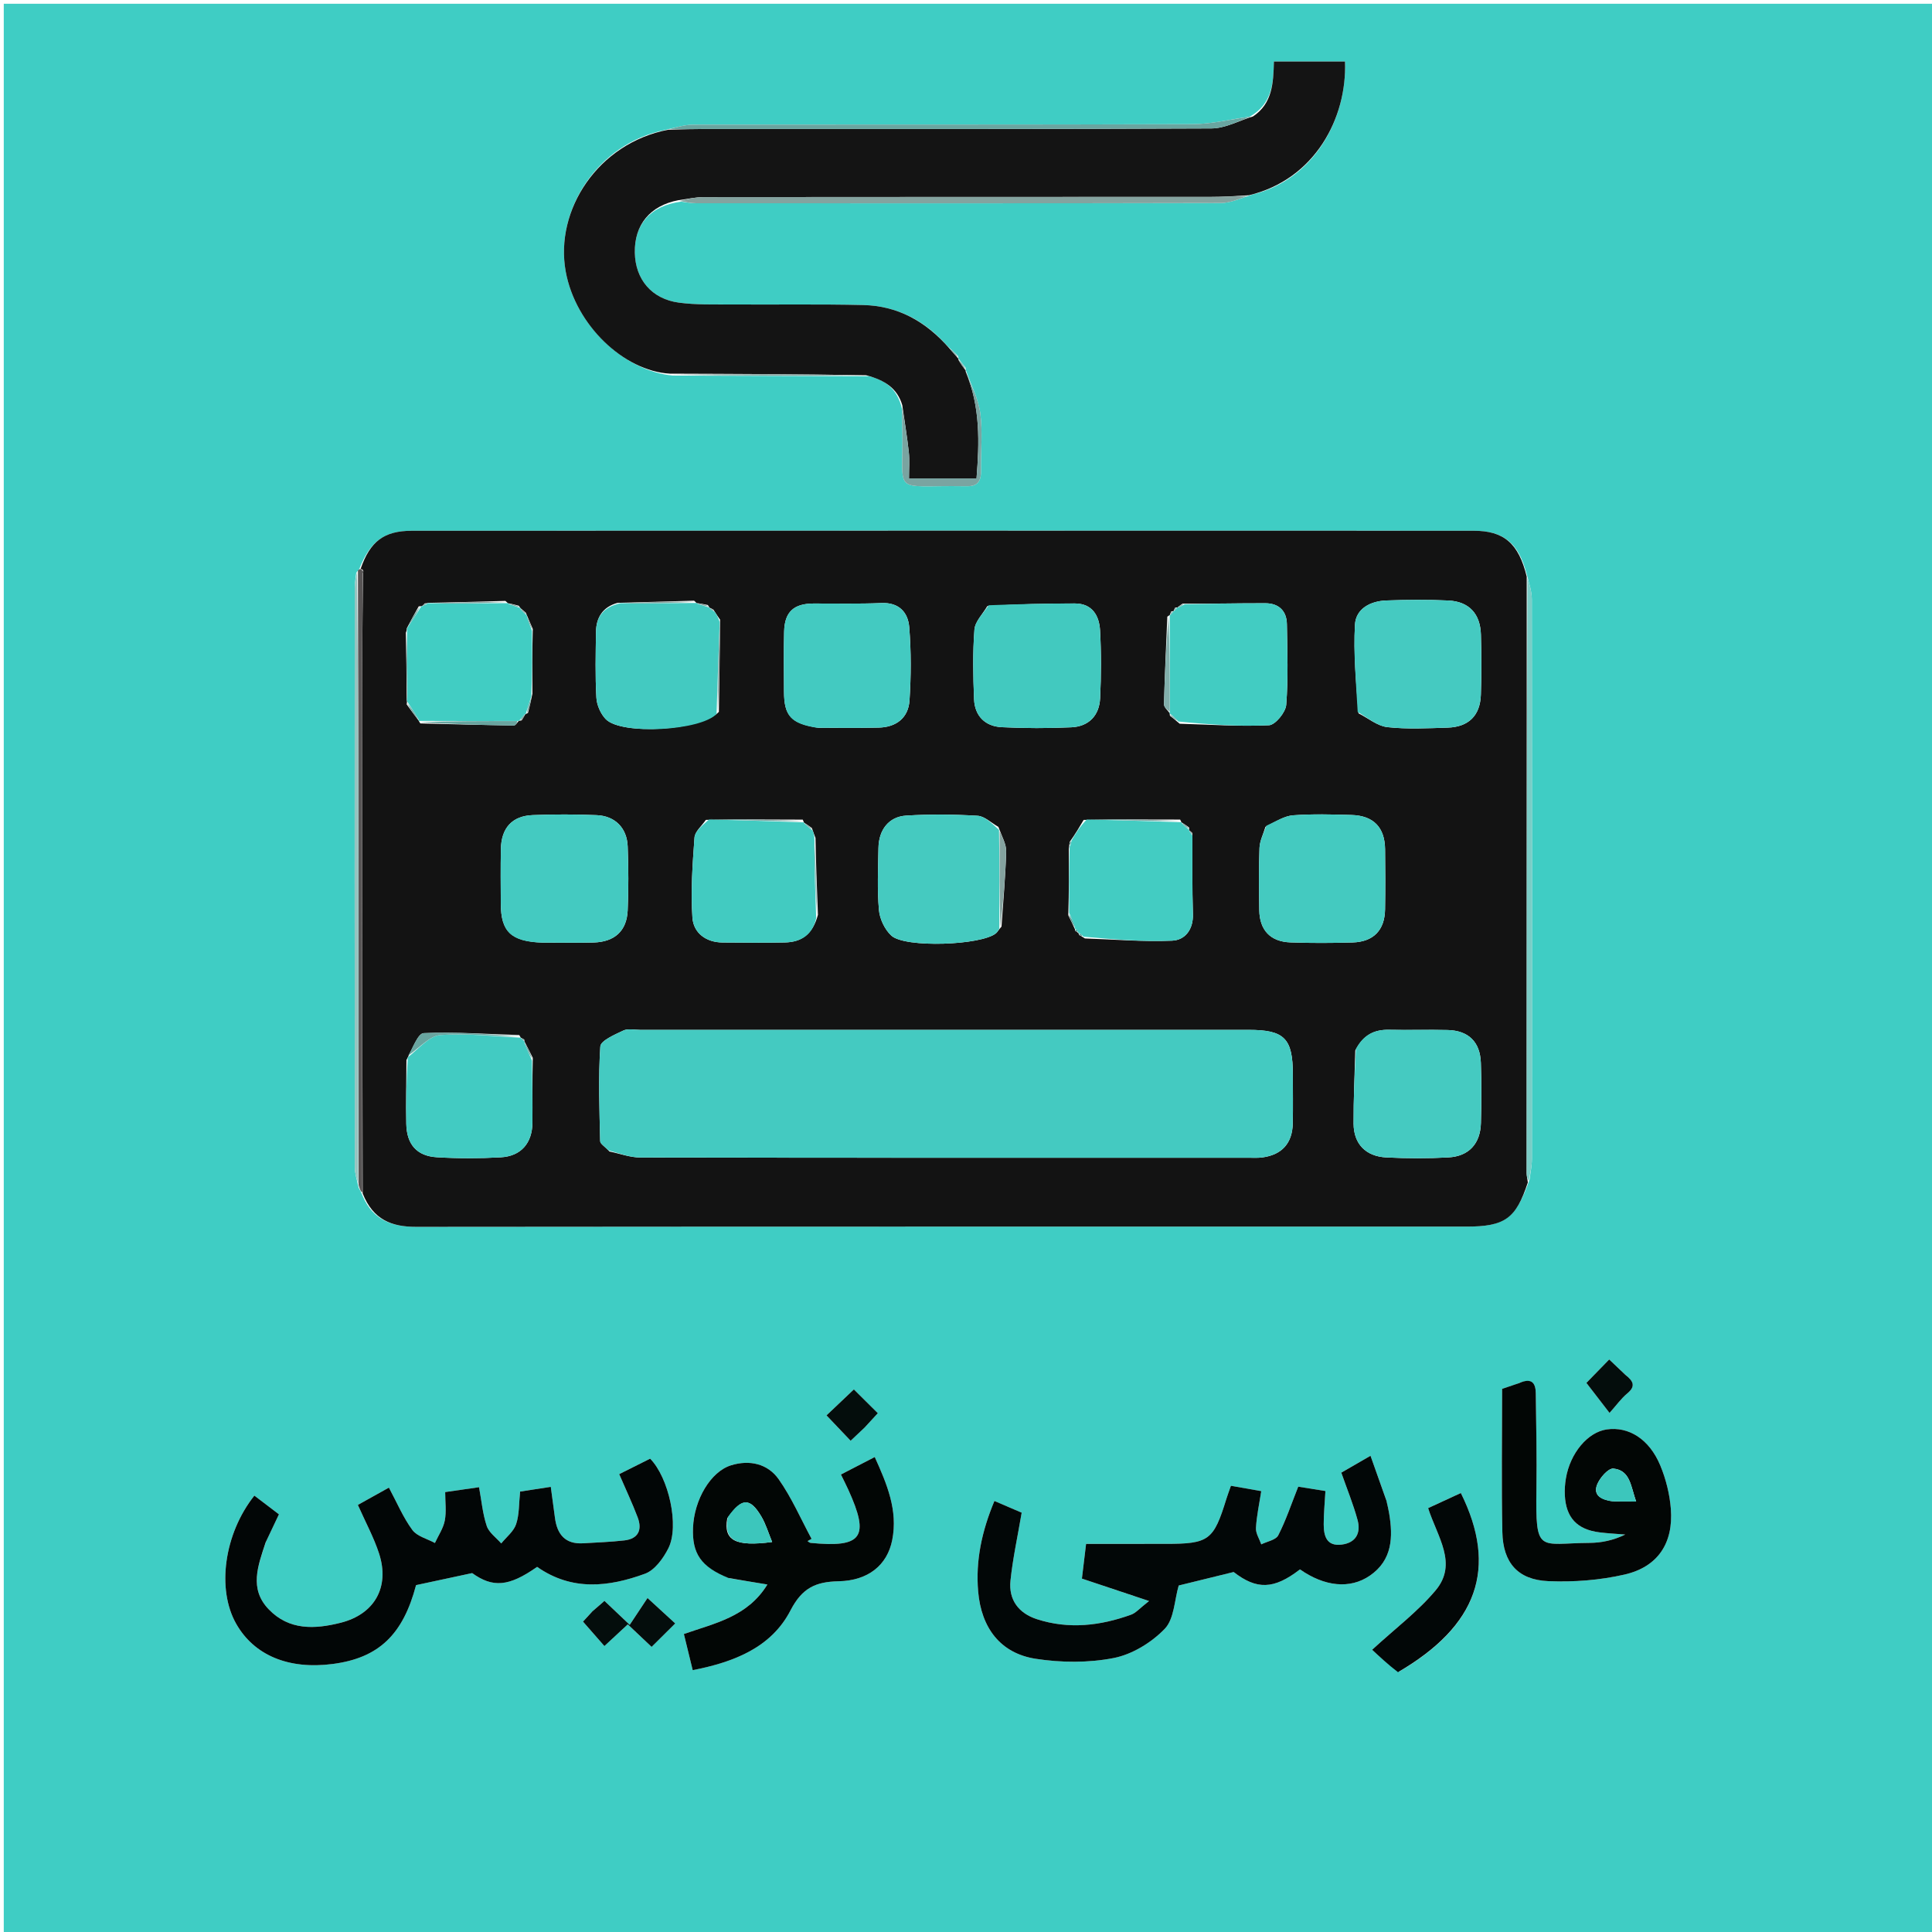
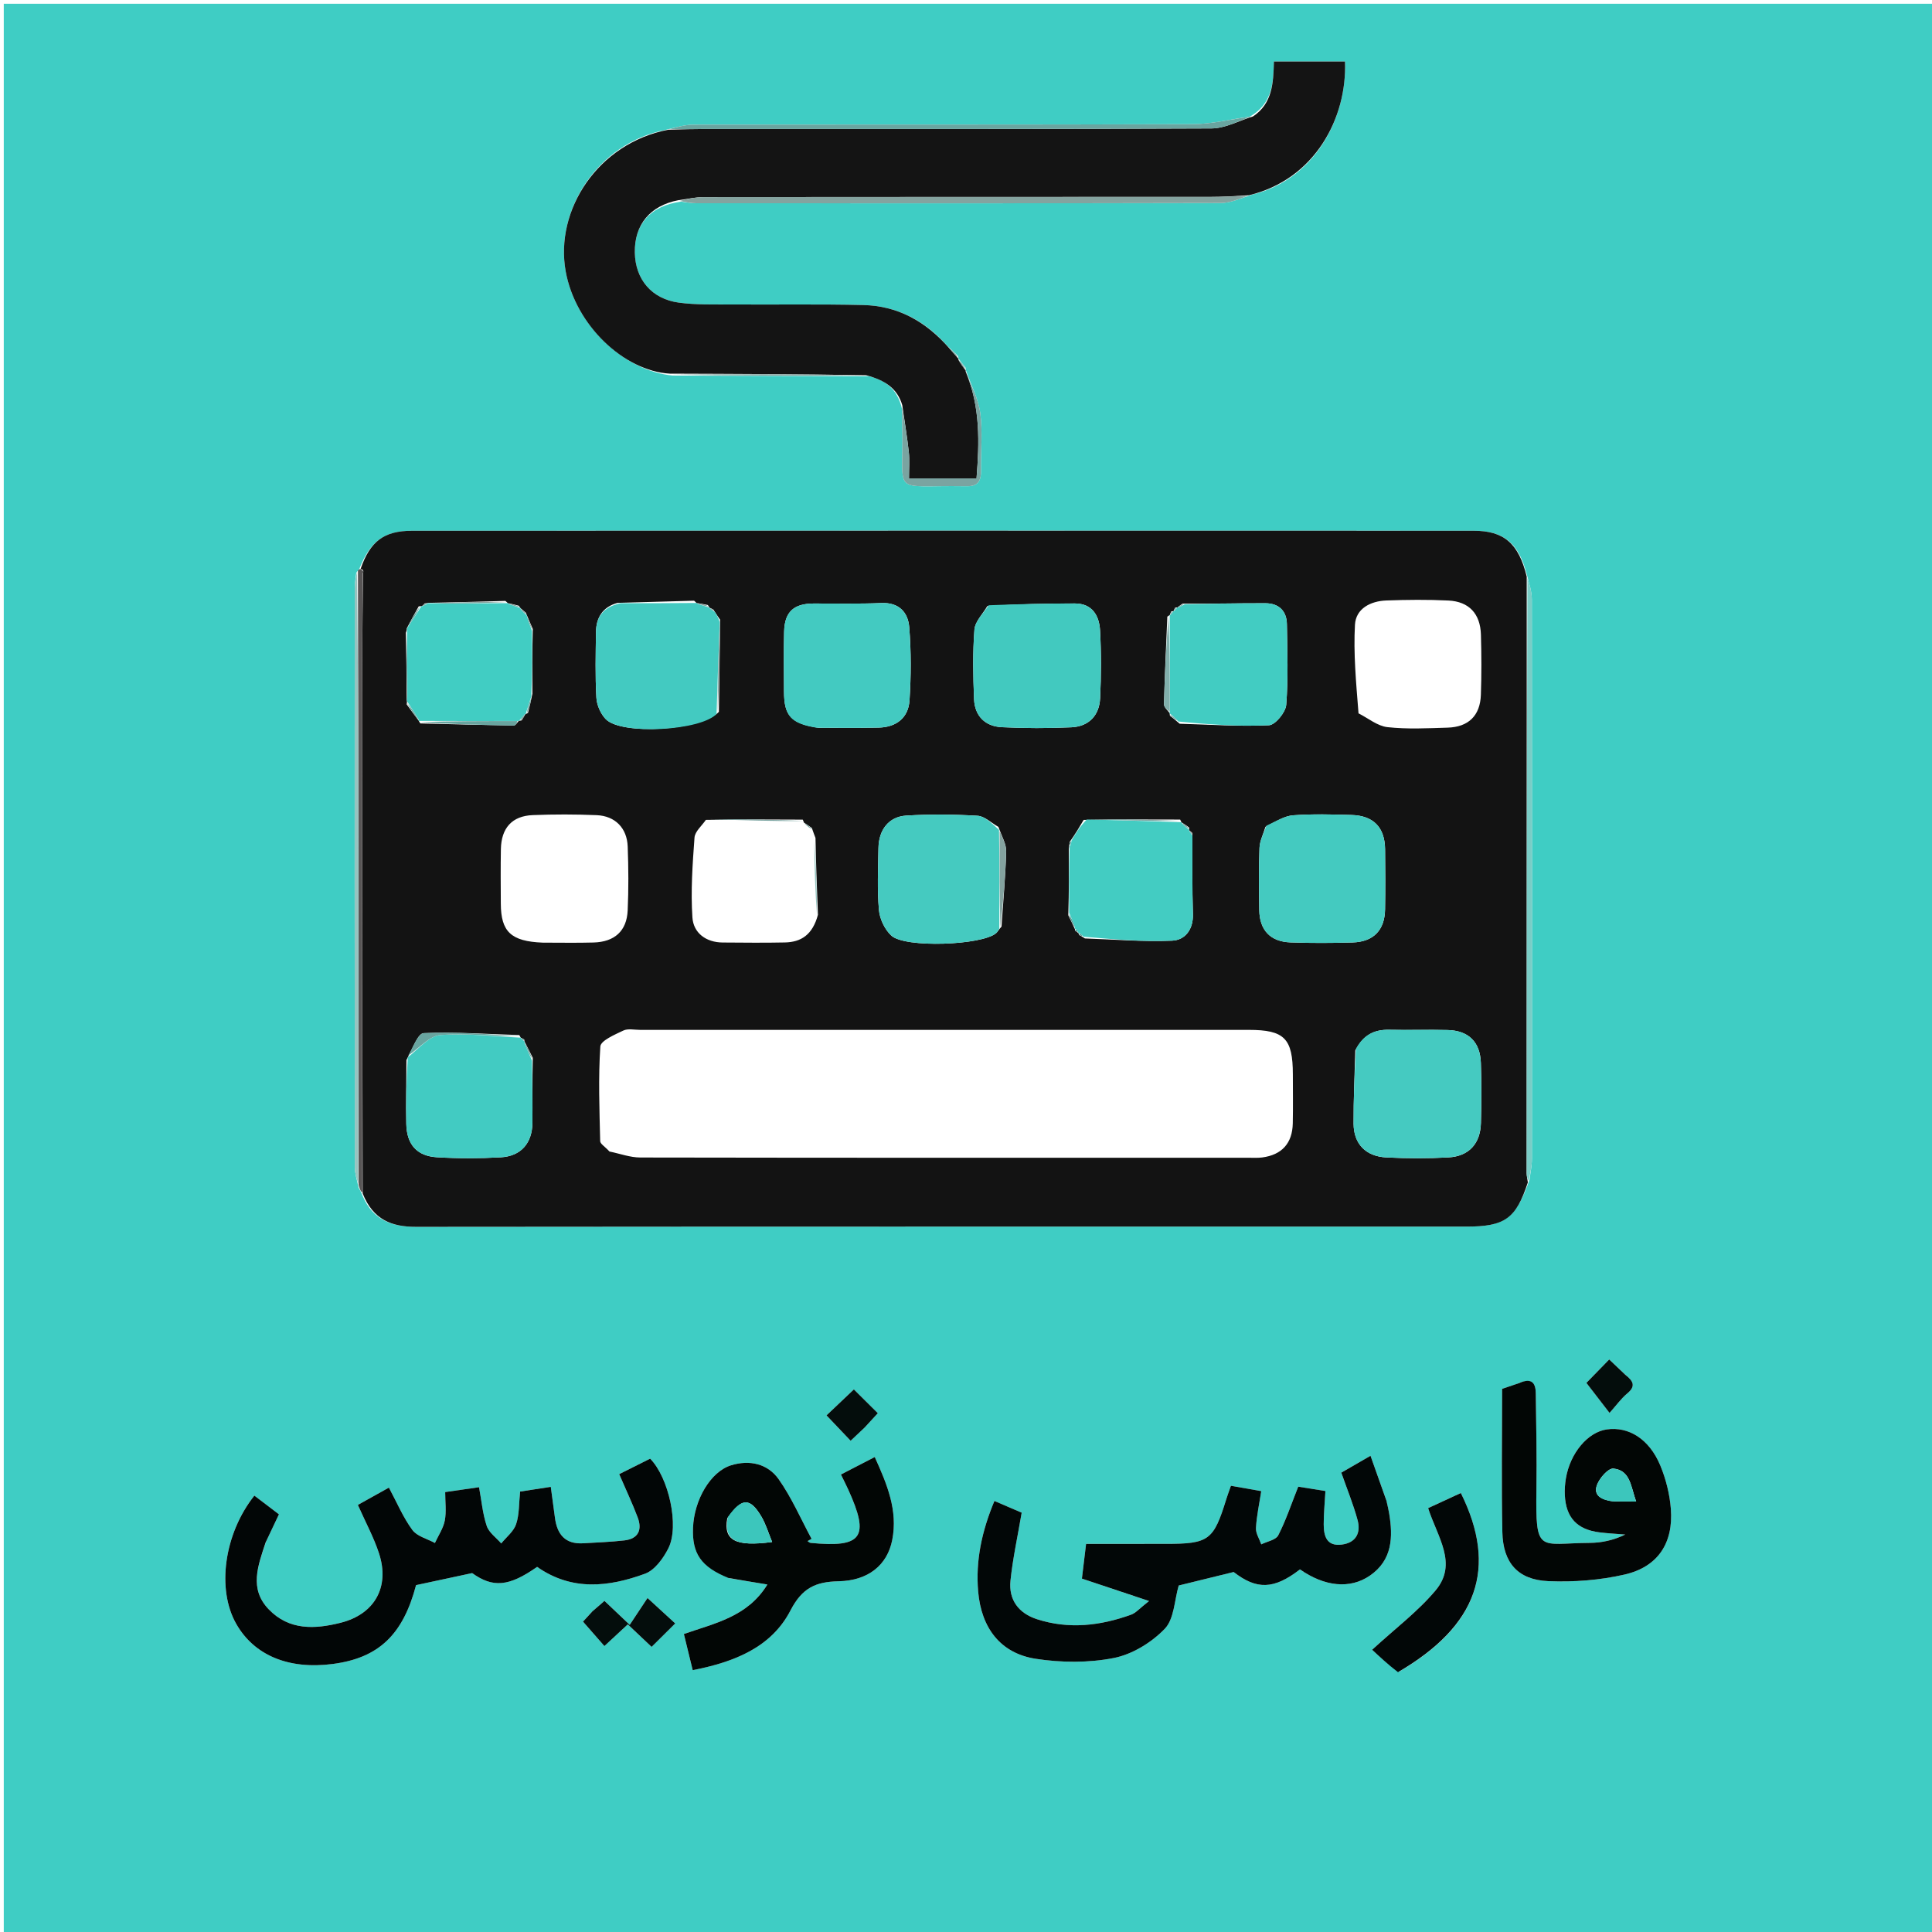
<svg xmlns="http://www.w3.org/2000/svg" enable-background="new 0 0 512 512" viewBox="0 0 512 512">
  <path d="m1 189c0-63 0-125.5 0-188h512v512c-170.667 0-341.333 0-512 0 0-107.833 0-215.667 0-324m252.935-94.612c-.749-.746-1.498-1.492-2.799-2.631-5.938-6.756-13.366-10.707-22.373-10.919-11.628-.274-23.267-.075-34.901-.151-4.645-.031-9.34.132-13.92-.479-7.257-.967-11.577-6.182-11.707-13.268-.135-7.387 4.054-12.44 12.287-13.505 1.314.148 2.628.424 3.942.424 46.365.022 92.731.048 139.096-.063 2.532-.006 5.062-1.186 8.227-2.202 16.686-4.025 25.226-20.34 24.654-35.292-6.207 0-12.415 0-18.838 0-.149 5.749-.406 11.141-6.364 14.599-5.072.7-10.141 1.99-15.216 2.008-44.104.16-88.209.076-132.313.14-2.246.003-4.491.702-7.404 1.387-17.897 3.517-29.337 21.275-26.39 37.503 2.593 14.28 15.491 26.403 28.362 27.585 17.093.055 34.186.111 51.987.175 4.255 1.046 7.526 3.227 8.784 8.689.024 1.663.036 3.326.074 4.989.42 18.38-3.377 15.143 16.489 15.471.166.003.333-.013.499-.006 2.728.125 3.904-1.153 3.857-3.899-.087-5.155.498-10.383-.185-15.446-.531-3.939-2.564-7.674-3.828-11.441 0 0-.061.101-.047-.588-.657-.821-1.314-1.642-1.911-2.467 0 0-.021.057-.063-.614m-159.526 57.433c-.14 1.312-.402 2.623-.402 3.935-.021 51.204-.025 102.408.02 153.611.001 1.6.551 3.199 1.034 5.419.319.562.639 1.124 1.123 2.315 2.706 6.192 7.643 8.031 14.108 8.025 92.754-.088 185.508-.058 278.262-.061 10.268-0 13.203-2.117 16.8-12.489.215-1.8.617-3.599.618-5.399.034-49.435.04-98.87-.019-148.304-.003-2.094-.682-4.187-1.4-6.867-2.123-8.074-6.023-11.348-14.052-11.351-93.779-.028-187.558-.029-281.338.004-7.454.003-11.097 2.849-13.982 10.234 0 0-.327.265-.773.928m-23.837 256.547c1.066-2.246 2.132-4.491 3.351-7.061-2.162-1.645-4.342-3.304-6.515-4.957-8.039 10.141-10.024 24.838-4.799 33.998 4.759 8.344 13.869 12.135 25.534 10.625 12.278-1.589 18.669-7.824 22.118-20.901 4.957-1.063 9.496-2.037 14.864-3.188 5.447 3.898 9.676 3.655 17.214-1.65 9.245 6.477 19.015 5.321 28.599 1.816 2.575-.942 4.846-4.082 6.189-6.75 2.967-5.898.083-18.755-4.835-23.742-2.726 1.364-5.489 2.746-8.198 4.101 1.797 4.167 3.5 7.765 4.902 11.477 1.237 3.277.176 5.664-3.534 6.089-3.617.414-7.267.54-10.905.76-4.814.291-6.936-2.403-7.498-6.816-.331-2.596-.697-5.187-1.096-8.139-2.944.452-5.512.847-8.131 1.25-.325 3.087-.189 6.026-1.055 8.633-.64 1.929-2.584 3.425-3.946 5.114-1.324-1.529-3.244-2.858-3.843-4.632-1.082-3.208-1.374-6.683-2.037-10.27-2.981.429-5.731.824-8.974 1.29 0 2.658.351 5.181-.106 7.548-.4 2.073-1.708 3.97-2.615 5.945-2.039-1.116-4.727-1.753-5.978-3.45-2.429-3.296-4.051-7.187-6.217-11.224-2.828 1.577-5.621 3.134-8.223 4.585 2.068 4.672 4.243 8.648 5.618 12.883 2.877 8.86-1.168 16.076-10.184 18.349-6.837 1.724-13.687 2.071-19.103-3.609-5.161-5.414-2.827-11.456-.597-18.074m296.706-11.113c-1.318-3.702-2.636-7.404-4.079-11.456-3.052 1.762-5.453 3.148-7.74 4.469 1.542 4.411 3.192 8.415 4.311 12.561.915 3.388-.401 6.025-4.21 6.507-4.011.508-4.76-2.29-4.764-5.38-.003-2.808.278-5.616.456-8.815-2.709-.434-5.226-.837-7.209-1.154-1.871 4.706-3.271 8.959-5.296 12.891-.639 1.241-2.952 1.621-4.498 2.396-.503-1.449-1.492-2.926-1.41-4.342.186-3.242.895-6.455 1.404-9.762-2.98-.528-5.523-.978-8.037-1.423-.547 1.569-.905 2.499-1.198 3.45-3.412 11.057-4.599 11.941-16.141 11.949-6.926.005-13.852.001-21.046.001-.426 3.546-.778 6.473-1.106 9.202 5.754 1.921 11.111 3.708 17.795 5.939-2.489 1.935-3.479 3.159-4.746 3.617-8.172 2.955-16.517 3.935-24.955 1.206-4.866-1.574-7.549-5.145-7.022-10.228.609-5.878 1.895-11.686 2.969-18.006-2.082-.893-4.575-1.963-7.226-3.1-3.37 8.069-4.998 15.826-4.314 23.938.821 9.742 5.931 16.44 15.244 17.884 6.769 1.05 14.029 1.105 20.714-.208 4.884-.96 9.985-4.1 13.484-7.722 2.526-2.615 2.576-7.62 3.71-11.489 4.205-1.033 9.094-2.234 14.56-3.576 6.079 4.71 10.636 4.681 17.573-.698 6.513 4.558 13.258 5.287 18.534 1.653 5.976-4.117 6.167-10.202 5.089-16.581-.166-.984-.395-1.957-.845-3.719m-173.856 21.022c3.167.52 6.333 1.04 9.942 1.633-5.275 8.607-14.019 10.266-22.131 13.119.813 3.331 1.541 6.313 2.339 9.582 11.04-2.152 20.851-6.052 25.904-15.814 3.105-5.999 6.668-7.616 12.775-7.746 7.865-.168 12.884-4.298 14.194-10.924 1.557-7.871-1.389-14.833-4.628-21.997-3.354 1.732-6.097 3.149-8.963 4.629.814 1.675 1.413 2.842 1.955 4.035 5.727 12.592 3.719 15.422-10.004 14.086-.28-.027-.535-.309-.801-.473.356-.199.713-.398 1.069-.597-2.865-5.307-5.276-10.935-8.735-15.821-2.89-4.084-7.688-5.19-12.602-3.67-5.403 1.672-9.779 9.082-10.082 16.555-.277 6.839 2.127 10.367 9.767 13.401m208.773-51.595c-1.695.566-3.39 1.133-4.123 1.378 0 13.072-.19 25.527.068 37.973.168 8.112 4.109 12.638 12.164 12.986 6.716.29 13.669-.245 20.213-1.744 8.848-2.027 12.981-8.334 12.276-17.404-.303-3.903-1.304-7.911-2.81-11.529-2.915-6.999-8.385-10.367-14.196-9.526-5.022.727-9.681 6.264-10.808 12.964-.246 1.466-.357 2.986-.283 4.469.295 5.954 3.248 9.103 9.201 9.843 2.259.281 4.54.392 6.811.58-3.187 1.541-6.303 2.187-9.423 2.208-13.499.087-14.377 3.125-14.116-14.225.127-8.474-.062-16.954-.17-25.431-.034-2.652-1.045-4.201-4.803-2.542m-31.401 76.321c20.815-12.158 26.196-27.472 16.343-47.341-2.905 1.342-5.813 2.685-8.668 4.004 2.443 7.638 7.937 14.712 1.981 21.803-4.713 5.61-10.727 10.127-16.825 15.739 1.812 1.683 4.175 3.877 7.17 5.795m-214.059-15.725c-.873.963-1.745 1.926-2.234 2.466 1.98 2.261 3.785 4.323 5.672 6.478 2.203-2.045 4.188-3.887 6.195-5.751 2.304 2.179 4.193 3.964 6.314 5.969 2.087-2.071 3.946-3.914 6.261-6.211-2.295-2.106-4.326-3.969-7.346-6.74-1.579 2.383-3.118 4.704-4.714 7.112-2.662-2.525-4.571-4.335-6.698-6.352-1.033.887-2.001 1.718-3.449 3.03m273.735-63.213c-1.405-1.327-2.81-2.654-4.017-3.793-2.443 2.508-4.613 4.737-6.047 6.209 1.856 2.408 3.833 4.973 6.135 7.96 1.8-2.012 3.08-3.826 4.729-5.193 2.275-1.885 1.583-3.244-.801-5.184m-201.008 13.913c.981-1.072 1.962-2.143 3.171-3.465-2.396-2.377-4.593-4.556-6.353-6.302-2.548 2.417-4.858 4.608-7.251 6.878 2.017 2.122 4.137 4.354 6.394 6.729 1.376-1.294 2.445-2.298 4.038-3.84z" fill="#3fcdc4" />
  <path d="m404.897 313.344c-3.138 9.604-6.074 11.721-16.342 11.721-92.754.003-185.508-.027-278.262.061-6.465.006-11.402-1.833-14.179-8.852-.108-42.535-.162-84.243-.173-125.951-.003-12.792.114-25.585.252-38.483.183-.356.155-.598-.152-.917-.143-.087-.464-.186-.464-.186 2.491-7.229 6.134-10.076 13.588-10.078 93.779-.032 187.558-.032 281.338-.004 8.029.002 11.93 3.276 14.095 12.142.017 53.223-.01 105.655-.019 158.087-0.0.82.208 1.64.319 2.461m-94.495-151.344c-.15.334-.3.668-.396 1.004 0 0-.025-.048-.655.415-.319 7.731-.687 15.461-.884 23.195-.02.802.978 1.63 1.526 2.39 0 0-.06.008.046.671.688.535 1.376 1.07 2.6 2.121 7.886.222 15.788.774 23.646.402 1.68-.08 4.419-3.415 4.577-5.417.56-7.087.29-14.246.177-21.375-.057-3.565-2.197-5.525-5.683-5.54-7.126-.029-14.254.164-21.976.114-.478.335-.956.669-1.376 1.023 0 0 .001-.061-.572.011-.169.32-.337.639-.444.973 0 0-.015-.062-.585.013m-24.431 85.789c.316.144.633.288 1.547.907 7.705.258 15.426.918 23.106.589 3.411-.146 5.639-2.931 5.509-7.032-.219-6.938-.106-13.887-.16-21.508-.306-.288-.612-.576-.893-.765 0 0 .099-.026.042-.696-.686-.491-1.372-.983-2.068-1.393 0 0 .082.007-.301-.699-8.309-.032-16.618-.064-25.571.09-1.087 1.847-2.174 3.694-3.699 5.834-.049.318-.099.635-.231 1.876.026 5.632.053 11.263-.147 17.557.572 1.164 1.144 2.327 1.708 3.573 0 0 .081.014.082.528.277.159.554.318.847.612 0 0 .135-.007.228.527m-97.984-86.77s.057-.019-.394-.681c-1.032-.216-2.065-.432-3.067-.514 0 0 .133-.034-.581-.632-6.536.19-13.073.38-20.295.572-3.922 1.089-5.661 3.857-5.709 7.738-.072 5.802-.219 11.617.109 17.401.111 1.959 1.12 4.272 2.486 5.68 4.155 4.286 25.211 3.094 29.973-1.935.128-7.972.256-15.945.321-24.437-.492-.707-.984-1.413-1.781-2.667-.356-.196-.712-.391-1.062-.527m-50.093.109s.044.004-.432-.61c-.982-.258-1.965-.516-2.924-.658 0 0 .115-.026-.613-.608-6.773.19-13.545.38-20.52.517 0 0-.142.153-.792.108-.286.286-.572.572-.827.772 0 0-.086-.031-.813.03-1.017 1.816-2.034 3.632-3.174 5.845 0 0 .068.411-.244 1.163.102 5.79.204 11.58.238 17.814 0 0 .127.43-.022 1.161 1.061 1.464 2.122 2.928 3.218 4.353 0 0-.029.033.387.695 8.255.21 16.509.441 24.765.574.467.007.947-.799 1.37-1.278 0 0 .023.068.732-.095.374-.584.749-1.167 1.011-1.717 0 0 .041.11.671-.263.357-1.39.713-2.78 1.163-5.071-.033-5.555-.066-11.11.107-17.179-.525-1.197-1.051-2.393-1.572-3.657 0 0-.068-.003-.264-.646-.493-.431-.985-.861-1.466-1.249m1.028 114.342c-.305-.167-.61-.334-.925-.466 0 0 .03-.02-.38-.698-8.448-.272-16.91-.873-25.331-.515-1.544.066-2.922 4.035-4.571 7.124-.025 5.646-.163 11.294-.042 16.936.116 5.422 2.782 8.509 8.096 8.832 5.626.342 11.301.332 16.93.018 5.387-.301 8.352-3.755 8.403-9.196.051-5.478-.069-10.958.094-17.153-.729-1.46-1.458-2.921-2.205-4.345 0 0 .04-.005-.068-.538m74.102-57.492s.056-.041-.283-.767c-8.342-.045-16.684-.09-25.681.063-1.049 1.56-2.89 3.061-3.01 4.689-.521 7.044-1.02 14.157-.554 21.18.271 4.08 3.564 6.604 8.034 6.632 5.494.033 10.99.106 16.481-.015 4.26-.094 7.322-1.987 8.751-7.34-.256-6.61-.512-13.219-.651-20.365-.256-.66-.512-1.32-.97-2.641-.702-.501-1.405-1.002-2.114-1.434m51.552 1.15c-1.838-1.028-3.63-2.829-5.522-2.942-6.293-.375-12.64-.44-18.93-.043-4.585.289-7.242 3.759-7.328 8.562-.098 5.485-.349 11.001.128 16.446.208 2.376 1.537 5.173 3.276 6.787 3.618 3.359 23.968 2.567 27.759-.627.366-.309.586-.791 1.444-1.76.446-6.634 1.06-13.264 1.236-19.906.052-1.953-1.135-3.939-2.063-6.518m-103.068 86.032c2.727.553 5.454 1.585 8.183 1.59 53.77.095 107.541.071 161.312.067 1.165-0 2.344.07 3.492-.082 5.212-.692 7.989-3.749 8.099-9.027.09-4.326.023-8.656.02-12.984-.007-9.535-2.23-11.796-11.685-11.798-53.771-.006-107.541-.004-161.312 0-1.498 0-3.215-.406-4.445.182-2.274 1.087-5.979 2.655-6.084 4.224-.557 8.326-.23 16.715-.04 25.078.017.73 1.256 1.432 2.462 2.75m198.506-116.117c2.551 1.276 5.013 3.363 7.672 3.656 5.255.58 10.623.293 15.938.132 5.555-.168 8.627-3.185 8.815-8.704.181-5.313.166-10.641.012-15.956-.16-5.523-3.147-8.758-8.61-9.028-5.472-.27-10.973-.211-16.452-.013-4.183.151-8.081 2.139-8.319 6.432-.419 7.553.286 15.169.944 23.481m-.859 89.336c-.164 6.468-.48 12.938-.445 19.405.029 5.354 3.208 8.671 8.687 8.948 5.474.276 10.987.296 16.458-.009 5.422-.303 8.449-3.651 8.598-9.102.145-5.318.169-10.648-.016-15.964-.194-5.555-3.288-8.556-8.814-8.692-5.153-.127-10.313.052-15.466-.062-3.852-.086-6.797 1.243-9.002 5.478m-23.811-59.251c-.549 1.864-1.499 3.712-1.572 5.594-.214 5.474-.141 10.962-.059 16.442.08 5.324 2.932 8.388 8.26 8.581 5.475.198 10.966.174 16.443.016 5.566-.16 8.544-3.254 8.633-8.775.086-5.314.072-10.632.004-15.947-.075-5.78-3.065-8.89-8.895-9.062-5.145-.152-10.317-.291-15.439.082-2.322.169-4.553 1.593-7.375 3.068m-73.693-58.519c-1.196 2.079-3.258 4.091-3.423 6.248-.468 6.121-.35 12.309-.095 18.456.184 4.425 2.934 7.176 7.312 7.398 6.141.311 12.318.31 18.461.031 4.624-.21 7.414-3.121 7.633-7.706.285-5.977.314-11.992-.018-17.964-.217-3.912-2.06-7.148-6.693-7.149-7.477-.001-14.954.172-23.176.686m-117.831 89.199c4.486-.003 8.975.09 13.457-.035 5.586-.155 8.812-3.053 9.056-8.5.252-5.637.219-11.301.005-16.942-.186-4.901-3.332-8.1-8.223-8.307-5.639-.238-11.302-.242-16.942-.015-5.479.221-8.339 3.422-8.441 9.035-.088 4.817-.048 9.636-.019 14.454.044 7.37 2.642 9.977 11.107 10.309m73.118-56.928c5.322-.01 10.647.076 15.966-.058 4.625-.116 7.817-2.61 8.117-7.182.425-6.456.45-12.993-.07-19.438-.314-3.885-2.683-6.594-7.383-6.39-5.976.258-11.971.104-17.958.125-5.251.019-7.678 2.203-7.813 7.409-.139 5.319-.058 10.644-.032 15.966.031 6.407 1.838 8.465 9.174 9.568z" fill="#131313" />
  <path d="m332.066 30.85c5.131-3.407 5.388-8.798 5.537-14.547h18.838c.572 14.952-7.968 31.267-25.455 35.441-3.956.25-7.112.438-10.267.439-44.725.019-89.449.001-134.174.05-2.269.003-4.537.541-6.805.83-7.451 1.438-11.64 6.491-11.505 13.878.13 7.086 4.45 12.3 11.707 13.268 4.581.611 9.276.448 13.92.479 11.634.077 23.273-.122 34.901.151 9.007.212 16.436 4.163 22.765 11.41 1.077 1.264 1.764 2.037 2.45 2.81 0 0 .021-.057.016.267.631 1.16 1.266 1.996 1.902 2.832 0 0 .061-.101.011.269 3.977 9.474 3.627 18.948 2.885 28.341-6.259 0-11.964 0-17.9 0 0-2.603.191-4.772-.04-6.895-.456-4.184-1.147-8.342-1.741-12.51-1.317-4.436-4.588-6.617-9.579-7.915-17.831-.31-34.925-.368-52.02-.426-12.103-.679-25.001-12.802-27.594-27.082-2.947-16.229 8.494-33.986 27.189-37.565 3.79-.106 6.781-.188 9.773-.189 44.724-.008 89.449.072 134.172-.15 3.677-.018 7.344-2.076 11.016-3.186z" fill="#141414" />
  <path d="m70.41 408.721c-2.067 6.266-4.401 12.308.76 17.721 5.416 5.68 12.267 5.333 19.103 3.609 9.016-2.273 13.061-9.489 10.184-18.349-1.375-4.235-3.549-8.211-5.618-12.883 2.602-1.451 5.395-3.009 8.223-4.585 2.167 4.037 3.788 7.928 6.217 11.224 1.251 1.697 3.939 2.334 5.978 3.45.907-1.975 2.215-3.872 2.615-5.945.457-2.367.106-4.89.106-7.548 3.242-.466 5.993-.862 8.974-1.29.663 3.587.956 7.061 2.037 10.27.598 1.774 2.518 3.103 3.843 4.632 1.363-1.689 3.306-3.185 3.946-5.114.866-2.607.73-5.546 1.055-8.633 2.619-.403 5.187-.797 8.131-1.25.399 2.951.765 5.543 1.096 8.139.563 4.413 2.684 7.107 7.498 6.816 3.638-.22 7.288-.346 10.905-.76 3.711-.425 4.771-2.812 3.534-6.089-1.401-3.712-3.105-7.309-4.902-11.477 2.709-1.355 5.471-2.737 8.198-4.101 4.918 4.987 7.802 17.843 4.835 23.742-1.342 2.668-3.613 5.808-6.189 6.75-9.585 3.505-19.354 4.662-28.599-1.816-7.537 5.305-11.767 5.548-17.214 1.65-5.368 1.151-9.907 2.125-14.864 3.188-3.449 13.077-9.84 19.312-22.118 20.901-11.665 1.51-20.775-2.281-25.534-10.625-5.225-9.16-3.24-23.857 4.799-33.998 2.173 1.653 4.353 3.312 6.515 4.957-1.22 2.57-2.285 4.815-3.514 7.414z" fill="#020606" />
  <path d="m367.405 397.647c.325 1.37.553 2.344.72 3.327 1.077 6.379.887 12.463-5.089 16.581-5.276 3.635-12.021 2.905-18.534-1.653-6.937 5.379-11.494 5.409-17.573.698-5.466 1.343-10.355 2.544-14.56 3.576-1.134 3.869-1.185 8.874-3.71 11.489-3.499 3.622-8.6 6.762-13.484 7.722-6.685 1.314-13.945 1.258-20.714.208-9.313-1.445-14.423-8.142-15.244-17.884-.684-8.113.945-15.87 4.314-23.938 2.651 1.137 5.144 2.207 7.226 3.1-1.074 6.32-2.359 12.128-2.969 18.006-.527 5.084 2.157 8.655 7.022 10.228 8.438 2.729 16.783 1.749 24.955-1.206 1.267-.458 2.257-1.681 4.746-3.617-6.684-2.231-12.04-4.019-17.795-5.939.328-2.729.68-5.656 1.106-9.202 7.194 0 14.12.004 21.046-.001 11.542-.008 12.729-.892 16.141-11.949.293-.951.651-1.881 1.198-3.45 2.514.445 5.058.896 8.037 1.423-.509 3.308-1.218 6.52-1.404 9.762-.081 1.416.908 2.893 1.41 4.342 1.547-.774 3.859-1.154 4.498-2.396 2.025-3.931 3.425-8.185 5.296-12.891 1.983.317 4.5.72 7.209 1.154-.178 3.199-.459 6.007-.456 8.815.003 3.091.753 5.888 4.764 5.38 3.809-.482 5.125-3.12 4.21-6.507-1.119-4.147-2.77-8.15-4.311-12.561 2.287-1.321 4.688-2.707 7.74-4.469 1.443 4.053 2.761 7.754 4.204 11.848z" fill="#020707" />
  <path d="m193.039 418.18c-7.256-2.937-9.66-6.466-9.383-13.305.303-7.474 4.679-14.884 10.082-16.555 4.913-1.52 9.711-.414 12.602 3.67 3.458 4.887 5.87 10.515 8.735 15.821-.356.199-.713.398-1.069.597.266.163.521.445.801.473 13.723 1.336 15.731-1.494 10.004-14.086-.543-1.193-1.142-2.36-1.955-4.035 2.866-1.48 5.609-2.897 8.963-4.629 3.239 7.164 6.185 14.126 4.628 21.997-1.311 6.625-6.329 10.756-14.194 10.924-6.107.13-9.67 1.748-12.775 7.746-5.052 9.761-14.863 13.662-25.904 15.814-.798-3.27-1.526-6.251-2.339-9.582 8.112-2.853 16.856-4.512 22.131-13.119-3.608-.593-6.775-1.113-10.326-1.729m-.311-15.783c-1.024 5.792 2.074 7.551 11.899 6.249-.997-2.393-1.675-4.766-2.899-6.813-2.985-4.996-5.165-4.958-9.0.564z" fill="#020605" />
  <path d="m402.59 366.531c3.363-1.508 4.375.04 4.409 2.692.108 8.477.297 16.957.17 25.431-.26 17.35.618 14.312 14.116 14.225 3.12-.02 6.236-.667 9.423-2.208-2.271-.188-4.551-.299-6.811-.58-5.953-.74-8.906-3.889-9.201-9.843-.073-1.483.037-3.003.283-4.469 1.127-6.7 5.786-12.237 10.808-12.964 5.811-.842 11.281 2.526 14.196 9.526 1.507 3.618 2.507 7.626 2.81 11.529.704 9.07-3.428 15.377-12.276 17.404-6.544 1.499-13.496 2.033-20.213 1.744-8.055-.348-11.996-4.873-12.164-12.986-.258-12.446-.068-24.901-.068-37.973.734-.245 2.428-.811 4.518-1.528m25.254 31.392h5.748c-1.433-4.023-1.538-8.289-6.03-8.735-1.34-.133-3.645 2.494-4.326 4.302-1.077 2.856 1.173 4.032 4.609 4.433z" fill="#020605" />
  <path d="m370.479 443.142c-2.679-2.056-5.042-4.25-6.854-5.933 6.098-5.612 12.112-10.128 16.825-15.739 5.957-7.091.462-14.166-1.981-21.803 2.855-1.319 5.763-2.662 8.668-4.004 9.853 19.869 4.472 35.183-16.659 47.479z" fill="#020707" />
  <path d="m180.131 53.249c1.877-.475 4.145-1.014 6.414-1.016 44.725-.05 89.449-.031 134.174-.05 3.155-.001 6.311-.189 9.95-.248-2.047.676-4.576 1.856-7.109 1.862-46.365.111-92.731.085-139.096.063-1.314-.001-2.628-.277-4.333-.611z" fill="#84a39f" />
  <path d="m156.976 427.038c1.208-1.071 2.176-1.902 3.209-2.789 2.127 2.017 4.036 3.828 6.698 6.352 1.596-2.407 3.135-4.729 4.714-7.112 3.02 2.771 5.051 4.634 7.346 6.74-2.316 2.297-4.174 4.14-6.261 6.211-2.121-2.005-4.009-3.79-6.314-5.969-2.007 1.863-3.992 3.706-6.195 5.751-1.887-2.155-3.692-4.217-5.672-6.478.489-.539 1.361-1.502 2.474-2.706z" fill="#040d0c" />
  <path d="m96.118 151.946c-.062 12.792-.179 25.585-.176 38.377.01 41.708.065 83.416.09 125.637-.332-.049-.651-.611-1.006-1.967-.033-28.217-.011-55.641-.033-83.065-.022-26.59-.089-53.179-.137-79.769 0 0 .327-.265.524-.343s.517.021.614.34c.097.319.124.791.124.791z" fill="#585555" />
  <path d="m94.633 151.49c.27 26.259.338 52.848.36 79.438.022 27.424-.001 54.848-.062 82.755-.352-1.116-.902-2.715-.903-4.315-.045-51.204-.04-102.408-.02-153.611.001-1.312.262-2.623.625-4.266z" fill="#96c4c0" />
  <path d="m405.126 312.96c-.34-.436-.549-1.257-.548-2.077.01-52.432.036-104.864.196-157.793.499 1.596 1.178 3.689 1.181 5.783.06 49.435.053 98.87.019 148.304-.001 1.8-.403 3.599-.848 5.783z" fill="#7acdc6" />
  <path d="m331.652 30.876c-3.258 1.084-6.925 3.142-10.602 3.16-44.723.222-89.448.142-134.172.15-2.992.001-5.983.083-9.439.034 1.781-.468 4.026-1.167 6.272-1.171 44.104-.064 88.209.02 132.313-.14 5.074-.018 10.144-1.308 15.629-2.034z" fill="#69a5a0" />
  <path d="m239.079 107.876c.623 3.656 1.314 7.814 1.77 11.997.232 2.123.04 4.292.04 6.895h17.9c.743-9.393 1.093-18.868-2.936-28.371 1.365 3.425 3.398 7.161 3.929 11.1.683 5.064.098 10.292.185 15.446.046 2.746-1.129 4.025-3.857 3.899-.166-.008-.333.008-.499.006-19.866-.327-16.069 2.91-16.489-15.471-.038-1.663-.05-3.326-.044-5.502z" fill="#7aa4a1" />
  <path d="m430.717 364.314c2.138 1.69 2.83 3.05.555 4.935-1.65 1.367-2.929 3.18-4.729 5.193-2.302-2.986-4.279-5.552-6.135-7.96 1.434-1.472 3.604-3.701 6.047-6.209 1.206 1.139 2.611 2.466 4.262 4.042z" fill="#040d0c" />
  <path d="m229.202 378.246c-1.331 1.273-2.4 2.278-3.776 3.571-2.257-2.375-4.378-4.607-6.394-6.729 2.393-2.269 4.703-4.461 7.251-6.878 1.76 1.746 3.957 3.925 6.353 6.302-1.209 1.321-2.19 2.393-3.433 3.733z" fill="#040d0c" />
  <path d="m177.895 99.273c16.71-.194 33.805-.136 51.282.17-16.711.193-33.804.137-51.282-.17z" fill="#84a39f" />
  <path d="m255.902 97.813c-.643-.491-1.279-1.327-1.939-2.485.632.499 1.289 1.32 1.939 2.485z" fill="#7aa4a1" />
  <path d="m253.956 94.723c-.665-.437-1.351-1.21-2.152-2.278.634.451 1.383 1.197 2.152 2.278z" fill="#7aa4a1" />
-   <path d="m161.241 304.858c-.939-1.017-2.179-1.719-2.195-2.449-.19-8.363-.517-16.752.04-25.078.105-1.569 3.81-3.138 6.084-4.224 1.23-.588 2.948-.182 4.445-.182 53.771-.004 107.541-.006 161.312-0 9.456.001 11.678 2.262 11.685 11.798.003 4.328.071 8.658-.02 12.984-.11 5.278-2.887 8.335-8.099 9.027-1.147.152-2.327.082-3.492.082-53.771.003-107.541.027-161.312-.067-2.728-.005-5.455-1.036-8.45-1.891z" fill="#44cac1" />
-   <path d="m359.803 188.681c-.446-7.951-1.151-15.566-.732-23.12.238-4.293 4.136-6.281 8.319-6.432 5.478-.198 10.979-.257 16.452.013 5.464.27 8.45 3.505 8.61 9.028.154 5.315.17 10.642-.012 15.956-.188 5.519-3.261 8.536-8.815 8.704-5.314.161-10.683.448-15.938-.132-2.66-.294-5.121-2.38-7.884-4.017z" fill="#45cac1" />
  <path d="m359.33 277.991c2.03-3.848 4.975-5.177 8.827-5.091 5.153.115 10.314-.065 15.466.062 5.526.137 8.621 3.137 8.814 8.692.185 5.316.161 10.646.016 15.964-.149 5.452-3.176 8.799-8.598 9.102-5.471.306-10.984.286-16.458.009-5.479-.277-8.659-3.594-8.687-8.948-.035-6.467.281-12.937.62-19.792z" fill="#45cac1" />
  <path d="m335.619 218.817c2.547-1.165 4.778-2.588 7.1-2.758 5.122-.374 10.294-.234 15.439-.082 5.83.172 8.82 3.282 8.895 9.062.069 5.315.082 10.632-.004 15.947-.089 5.521-3.068 8.614-8.633 8.775-5.477.158-10.968.182-16.443-.016-5.327-.193-8.18-3.257-8.26-8.581-.082-5.481-.155-10.969.059-16.442.074-1.882 1.023-3.73 1.847-5.904z" fill="#44cac0" />
  <path d="m262.024 160.401c7.849-.307 15.326-.48 22.803-.479 4.633.001 6.476 3.237 6.693 7.149.332 5.972.304 11.987.018 17.964-.219 4.585-3.009 7.495-7.633 7.706-6.143.279-12.32.28-18.461-.031-4.378-.222-7.129-2.973-7.312-7.398-.255-6.147-.373-12.335.095-18.456.165-2.157 2.227-4.17 3.795-6.455z" fill="#42c9bf" />
-   <path d="m143.366 249.806c-8.01-.331-10.607-2.938-10.652-10.308-.029-4.818-.069-9.638.019-14.454.102-5.612 2.962-8.814 8.441-9.035 5.639-.227 11.303-.223 16.942.015 4.89.207 8.037 3.405 8.223 8.307.214 5.641.247 11.304-.005 16.942-.244 5.447-3.47 8.345-9.056 8.5-4.483.124-8.971.031-13.912.033z" fill="#44cac1" />
  <path d="m216.494 192.868c-6.892-1.092-8.698-3.15-8.729-9.557-.026-5.322-.107-10.647.032-15.966.136-5.205 2.562-7.39 7.813-7.409 5.987-.021 11.981.133 17.958-.125 4.7-.203 7.069 2.506 7.383 6.39.521 6.444.495 12.981.07 19.438-.301 4.572-3.492 7.066-8.117 7.182-5.319.134-10.644.048-16.41.047z" fill="#43cac1" />
  <path d="m264.834 246.118c-.288.402-.508.884-.874 1.193-3.791 3.194-24.141 3.986-27.759.627-1.739-1.615-3.068-4.411-3.276-6.787-.477-5.445-.225-10.961-.128-16.446.086-4.803 2.743-8.273 7.328-8.562 6.29-.397 12.637-.331 18.93.043 1.892.113 3.684 1.914 5.7 3.743.145 9.264.112 17.727.08 26.189z" fill="#45cac0" />
  <path d="m283.333 241.886c-.026-5.632-.053-11.263.134-17.524.404-.904.485-1.208.456-1.541 1.087-1.847 2.174-3.694 4.072-5.636 8.922.174 17.032.443 25.142.713 0 0-.082-.007.04.242.749.771 1.376 1.292 2.003 1.813 0 0-.099.026-.014.263.335.56.585.882.835 1.205.027 6.944-.087 13.893.133 20.831.129 4.102-2.098 6.887-5.509 7.032-7.679.328-15.401-.331-23.509-1.052-.625-.726-.903-.898-1.238-.978 0 0-.135.007-.213-.276-.236-.56-.467-.747-.771-.843 0 0-.081-.014-.06-.38-.487-1.534-.994-2.702-1.502-3.87z" fill="#43ccc2" />
  <path d="m189.354 162.092c.492.707.984 1.413 1.377 2.805-.343 8.552-.588 16.42-.832 24.287-4.152 4.493-25.208 5.685-29.363 1.4-1.365-1.408-2.375-3.721-2.486-5.68-.327-5.784-.181-11.6-.109-17.401.048-3.881 1.787-6.649 6.566-7.656 7.288.036 13.72-.011 20.151-.057 0 0-.133.034.175.196 1.275.446 2.243.73 3.21 1.015 0 0-.057.019.098.253.507.436.86.638 1.212.84z" fill="#43cac1" />
  <path d="m140.987 281.068c.045 5.479.165 10.959.114 16.437-.051 5.44-3.016 8.895-8.403 9.196-5.628.314-11.304.324-16.93-.018-5.313-.323-7.98-3.41-8.096-8.832-.121-5.643.017-11.291.387-17.633 3.119-2.532 5.796-5.724 8.687-5.932 7.04-.505 14.18.375 21.28.697 0 0-.03.02.07.241.378.407.656.593.934.779 0 0-.04.005-.027.34.67 1.799 1.327 3.262 1.983 4.726z" fill="#42cbc2" />
-   <path d="m215.341 220.073c.256.66.512 1.32.502 2.643-.025 7.309.216 13.955.456 20.6-.968 4.456-4.03 6.349-8.29 6.443-5.491.121-10.987.049-16.481.015-4.47-.027-7.763-2.551-8.034-6.632-.466-7.023.034-14.136.554-21.18.12-1.628 1.961-3.129 3.837-4.786 8.949.189 17.071.475 25.193.761 0-0-.056.041.09.298.821.784 1.496 1.311 2.172 1.839z" fill="#42cbc1" />
  <path d="m313.975 160.131c7.127-.102 14.254-.295 21.381-.265 3.486.014 5.626 1.975 5.683 5.54.113 7.129.383 14.289-.177 21.375-.158 2.001-2.896 5.337-4.577 5.417-7.858.372-15.76-.18-24.007-.987-1.022-1.123-1.684-1.661-2.346-2.199 0 0 .06-.008.07-.451-.001-8.83-.01-17.217-.02-25.604 0 0 .025.048.24-.054.394-.394.572-.685.751-.977 0 0 .015.062.231-.036.411-.381.606-.664.801-.947 0 0-.001.061.253.034.742-.3 1.23-.572 1.718-.844z" fill="#42ccc2" />
  <path d="m113.263 159.921s.142-.153.736-.055c7.281.054 13.968.011 20.654-.033 0 0-.115.026.174.212 1.23.486 2.17.786 3.111 1.087 0 0-.044-.004.046.295.584.73 1.078 1.161 1.571 1.592 0 0 .068.003.122.417.473 1.528.892 2.643 1.311 3.758.033 5.555.066 11.11-.187 17.385-.693 2.054-1.099 3.389-1.505 4.724 0 0-.041-.11-.284.034-.654.675-1.066 1.206-1.478 1.737 0 0-.023-.068-.45-.008-8.993.034-17.558.008-26.123-.018 0-0.0.029-.033-.027-.348-1.042-1.799-2.028-3.284-3.014-4.769 0 0-.127-.43-.007-1.111.064-6.416.009-12.15-.046-17.885 0 0-.068-.411.26-.82 1.409-2.105 2.491-3.801 3.572-5.496 0 0 .086.031.351.003.58-.251.896-.475 1.212-.699z" fill="#41cdc3" />
  <path d="m309.666 163.188c.325 8.155.335 16.542.324 25.401-.546-.344-1.544-1.172-1.524-1.974.197-7.734.565-15.464 1.2-23.427z" fill="#81afab" />
  <path d="m265.118 245.834c-.252-8.179-.22-16.642-.211-25.602.596 1.474 1.783 3.46 1.731 5.413-.176 6.641-.789 13.271-1.521 20.189z" fill="#84a39f" />
  <path d="m190.204 188.916c-.061-7.6.184-15.467.558-23.759.002 7.547-.126 15.519-.558 23.759z" fill="#84a39f" />
  <path d="m137.822 274.644c-6.895.017-14.035-.863-21.075-.358-2.891.207-5.568 3.4-8.589 5.471 1.207-1.931 2.585-5.901 4.129-5.967 8.421-.359 16.883.243 25.535.854z" fill="#69a5a0" />
  <path d="m216.529 242.867c-.471-6.197-.711-12.843-.745-19.883.463 6.215.719 12.825.745 19.883z" fill="#96c4c0" />
  <path d="m111.17 191.378c8.357-.305 16.922-.279 25.94-.287-.021.393-.501 1.2-.968 1.192-8.256-.132-16.51-.364-24.972-.905z" fill="#69a5a0" />
  <path d="m312.945 217.544c-7.919.084-16.029-.186-24.629-.452 7.819.035 16.128.067 24.629.452z" fill="#7aa4a1" />
  <path d="m212.91 217.574c-7.953.077-16.075-.209-24.696-.497 7.843.044 16.184.089 24.696.497z" fill="#7aa4a1" />
  <path d="m134.289 159.542c-6.323.335-13.01.378-20.189.35 6.28-.261 13.053-.451 20.189-.35z" fill="#84a39f" />
-   <path d="m184.302 159.49c-6.075.345-12.506.392-19.452.355 6.022-.273 12.558-.463 19.452-.355z" fill="#84a39f" />
  <g fill="#69a5a0">
    <path d="m107.712 167.31c.211 5.358.266 11.093.236 17.287-.188-5.331-.29-11.121-.236-17.287z" />
    <path d="m111.337 160.647c-.718 1.665-1.799 3.361-3.147 5.267.75-1.605 1.767-3.421 3.147-5.267z" />
    <path d="m107.847 186.295c1.06 1.12 2.047 2.604 3.071 4.423-1.023-1.13-2.084-2.594-3.071-4.423z" />
    <path d="m141.091 280.71c-.761-1.106-1.418-2.569-2.079-4.386.725 1.107 1.454 2.568 2.079 4.386z" />
    <path d="m139.611 189.116c.092-1.148.498-2.483 1.144-4.087-.116 1.121-.473 2.511-1.144 4.087z" />
  </g>
  <path d="m283.219 242.217c.621.837 1.128 2.005 1.619 3.498-.589-.839-1.16-2.003-1.619-3.498z" fill="#4c9992" />
  <path d="m141.093 166.936c-.522-.858-.942-1.973-1.417-3.467.469.817.995 2.014 1.417 3.467z" fill="#84a39f" />
  <path d="m309.985 189.343c.609.206 1.271.744 2.025 1.609-.596-.208-1.284-.743-2.025-1.609z" fill="#81afab" />
  <path d="m137.701 160.824c-.703.007-1.643-.293-2.884-.837.682.014 1.664.272 2.884.837z" fill="#84a39f" />
  <path d="m187.818 160.668c-.742.047-1.709-.238-3-.751.709-.013 1.742.203 3.0.751z" fill="#84a39f" />
  <path d="m315.151 219.618c-.599-.186-1.226-.707-1.969-1.519.569.201 1.255.692 1.969 1.519z" fill="#7aa4a1" />
  <path d="m215.24 219.742c-.574-.197-1.25-.724-2.067-1.542.561.21 1.263.711 2.067 1.542z" fill="#7aa4a1" />
  <path d="m139.458 162.698c-.396-.11-.889-.541-1.48-1.292.396.11.889.541 1.48 1.292z" fill="#84a39f" />
  <path d="m137.89 190.991c.057-.449.469-.98 1.179-1.672-.076.423-.45 1.006-1.179 1.672z" fill="#69a5a0" />
  <path d="m313.677 160.056c-.19.348-.678.62-1.449.91.195-.317.673-.651 1.449-.91z" fill="#81afab" />
  <path d="m284.895 246.393c.304-.161.535.026.762.519-.207.057-.485-.102-.762-.519z" fill="#4c9992" />
  <path d="m189.201 161.818c-.2.071-.552-.131-1.062-.597.198-.068.554.128 1.062.597z" fill="#84a39f" />
  <path d="m138.977 275.736c-.224.081-.502-.105-.874-.529.21-.071.515.096.874.529z" fill="#69a5a0" />
  <path d="m311.718 160.978c.092.247-.103.531-.545.904-.079-.229.09-.549.545-.904z" fill="#81afab" />
  <path d="m310.687 161.963c.106.254-.072.546-.493.938-.092-.233.058-.567.493-.938z" fill="#81afab" />
  <path d="m112.938 159.898c.009.246-.306.47-.903.764.005-.215.291-.501.903-.764z" fill="#69a5a0" />
  <path d="m315.987 221.082c-.237.016-.487-.307-.834-.916.209.002.515.29.834.916z" fill="#7aa4a1" />
  <path d="m283.703 222.968c.249.187.168.491-.195.932-.122-.15-.073-.468.195-.932z" fill="#4c9992" />
  <path d="m96.193 151.841c-.075.105-.102-.367-.056-.599.211.001.239.242.056.599z" fill="#060707" />
  <path d="m285.925 247.522c.288-.187.566-.016.892.473-.213.082-.529-.062-.892-.473z" fill="#4c9992" />
  <g fill="#3cc6bc">
    <path d="m192.878 402.052c3.685-5.177 5.864-5.215 8.85-.219 1.223 2.047 1.902 4.42 2.899 6.813-9.825 1.302-12.922-.457-11.749-6.594z" />
    <path d="m427.421 397.896c-3.013-.372-5.262-1.548-4.186-4.404.681-1.808 2.987-4.435 4.326-4.302 4.492.446 4.597 4.712 6.03 8.735-2.323 0-4.036 0-6.171-.028z" />
  </g>
</svg>